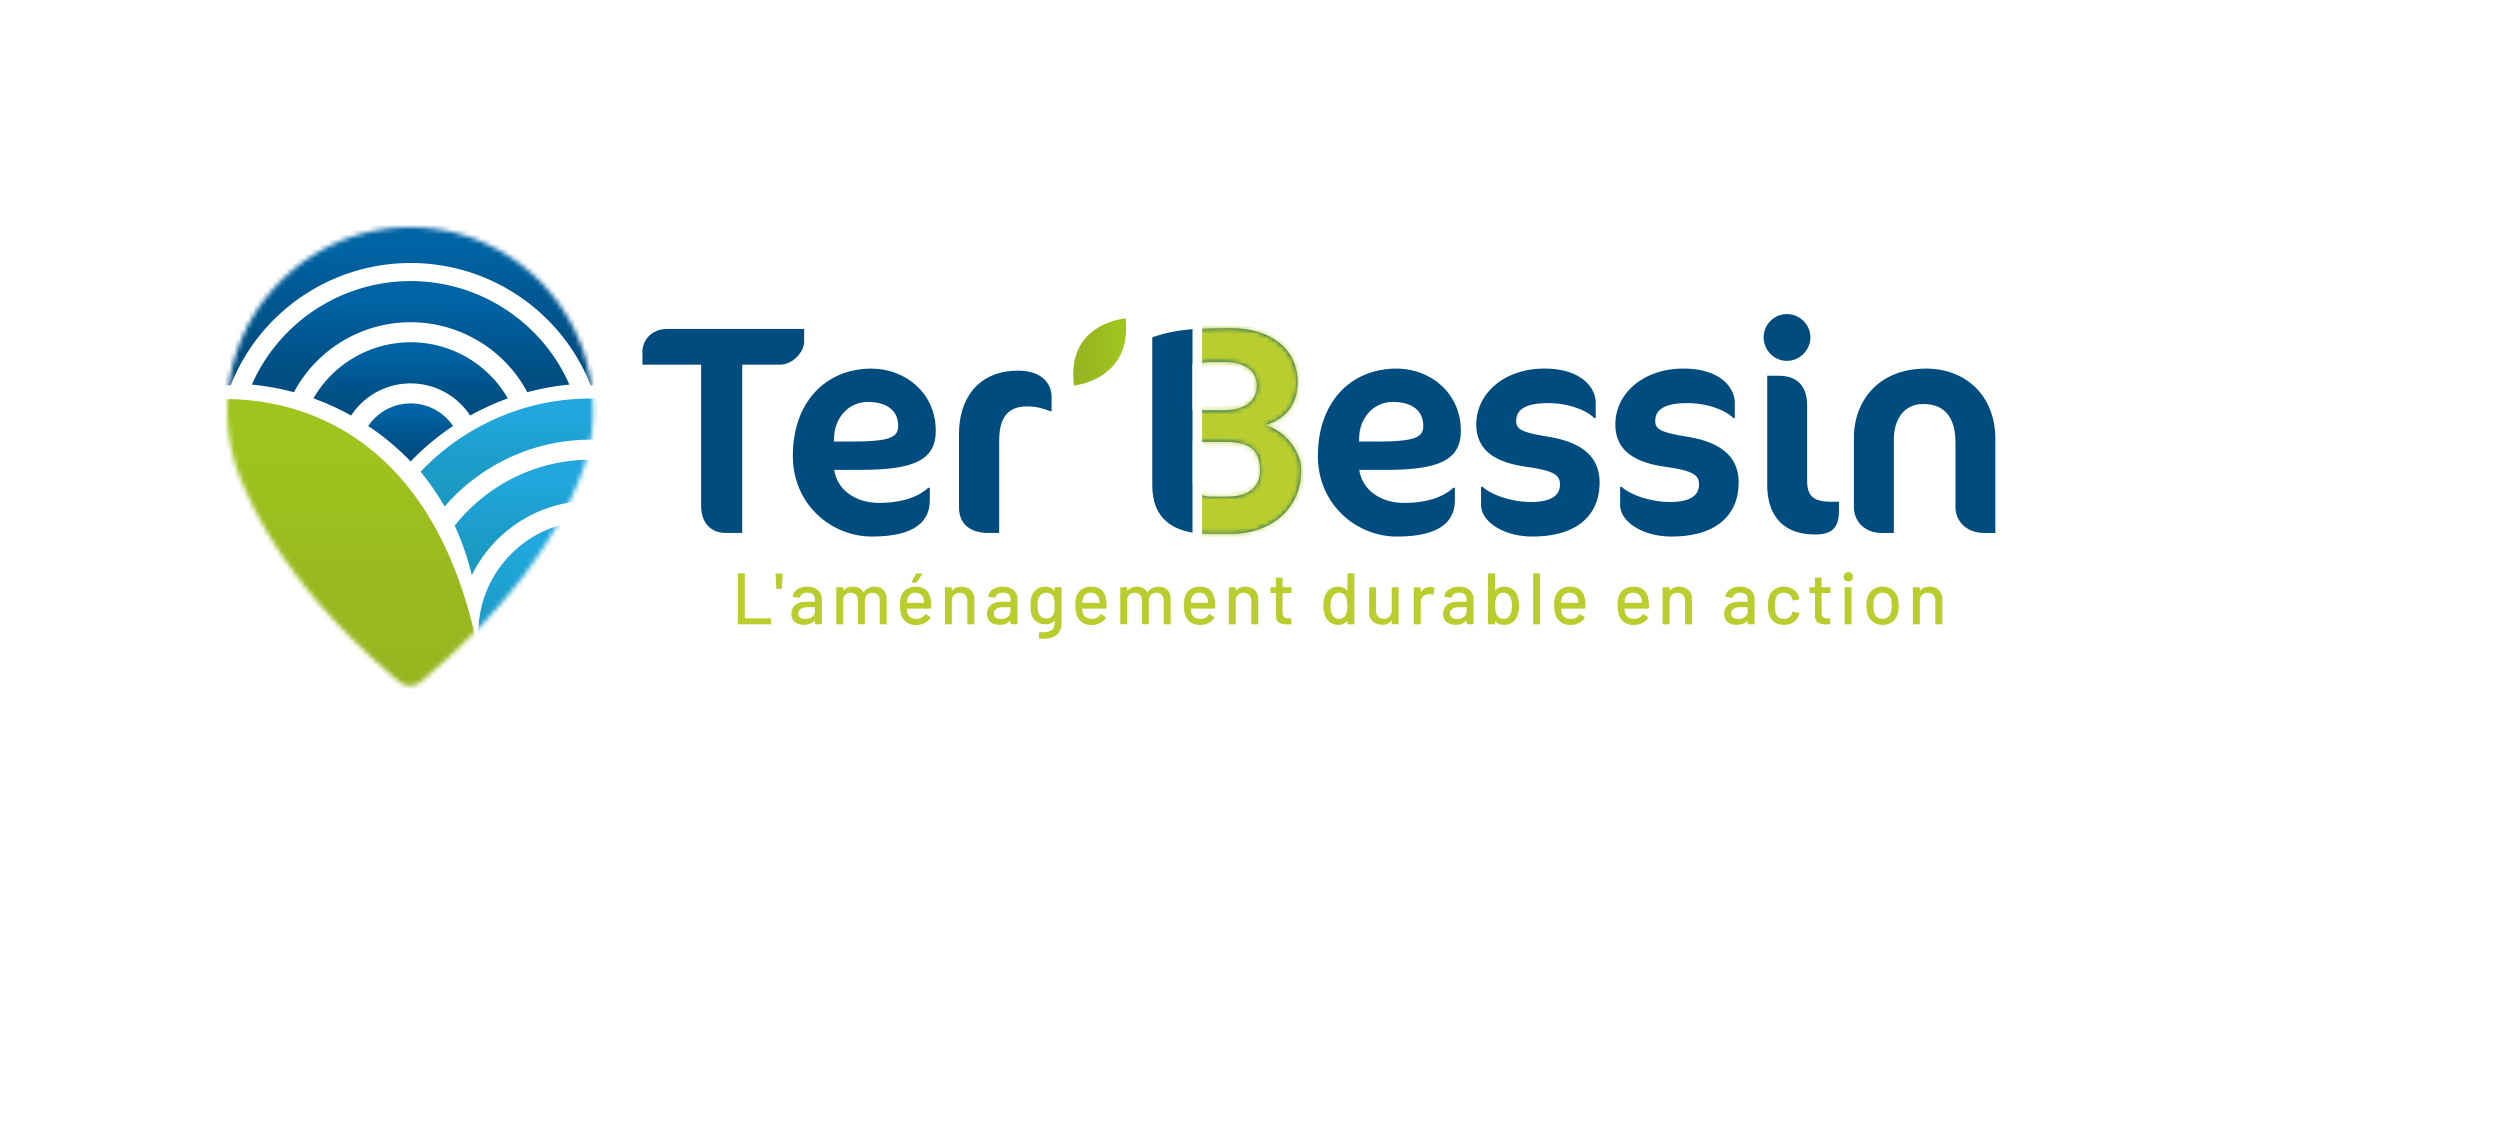
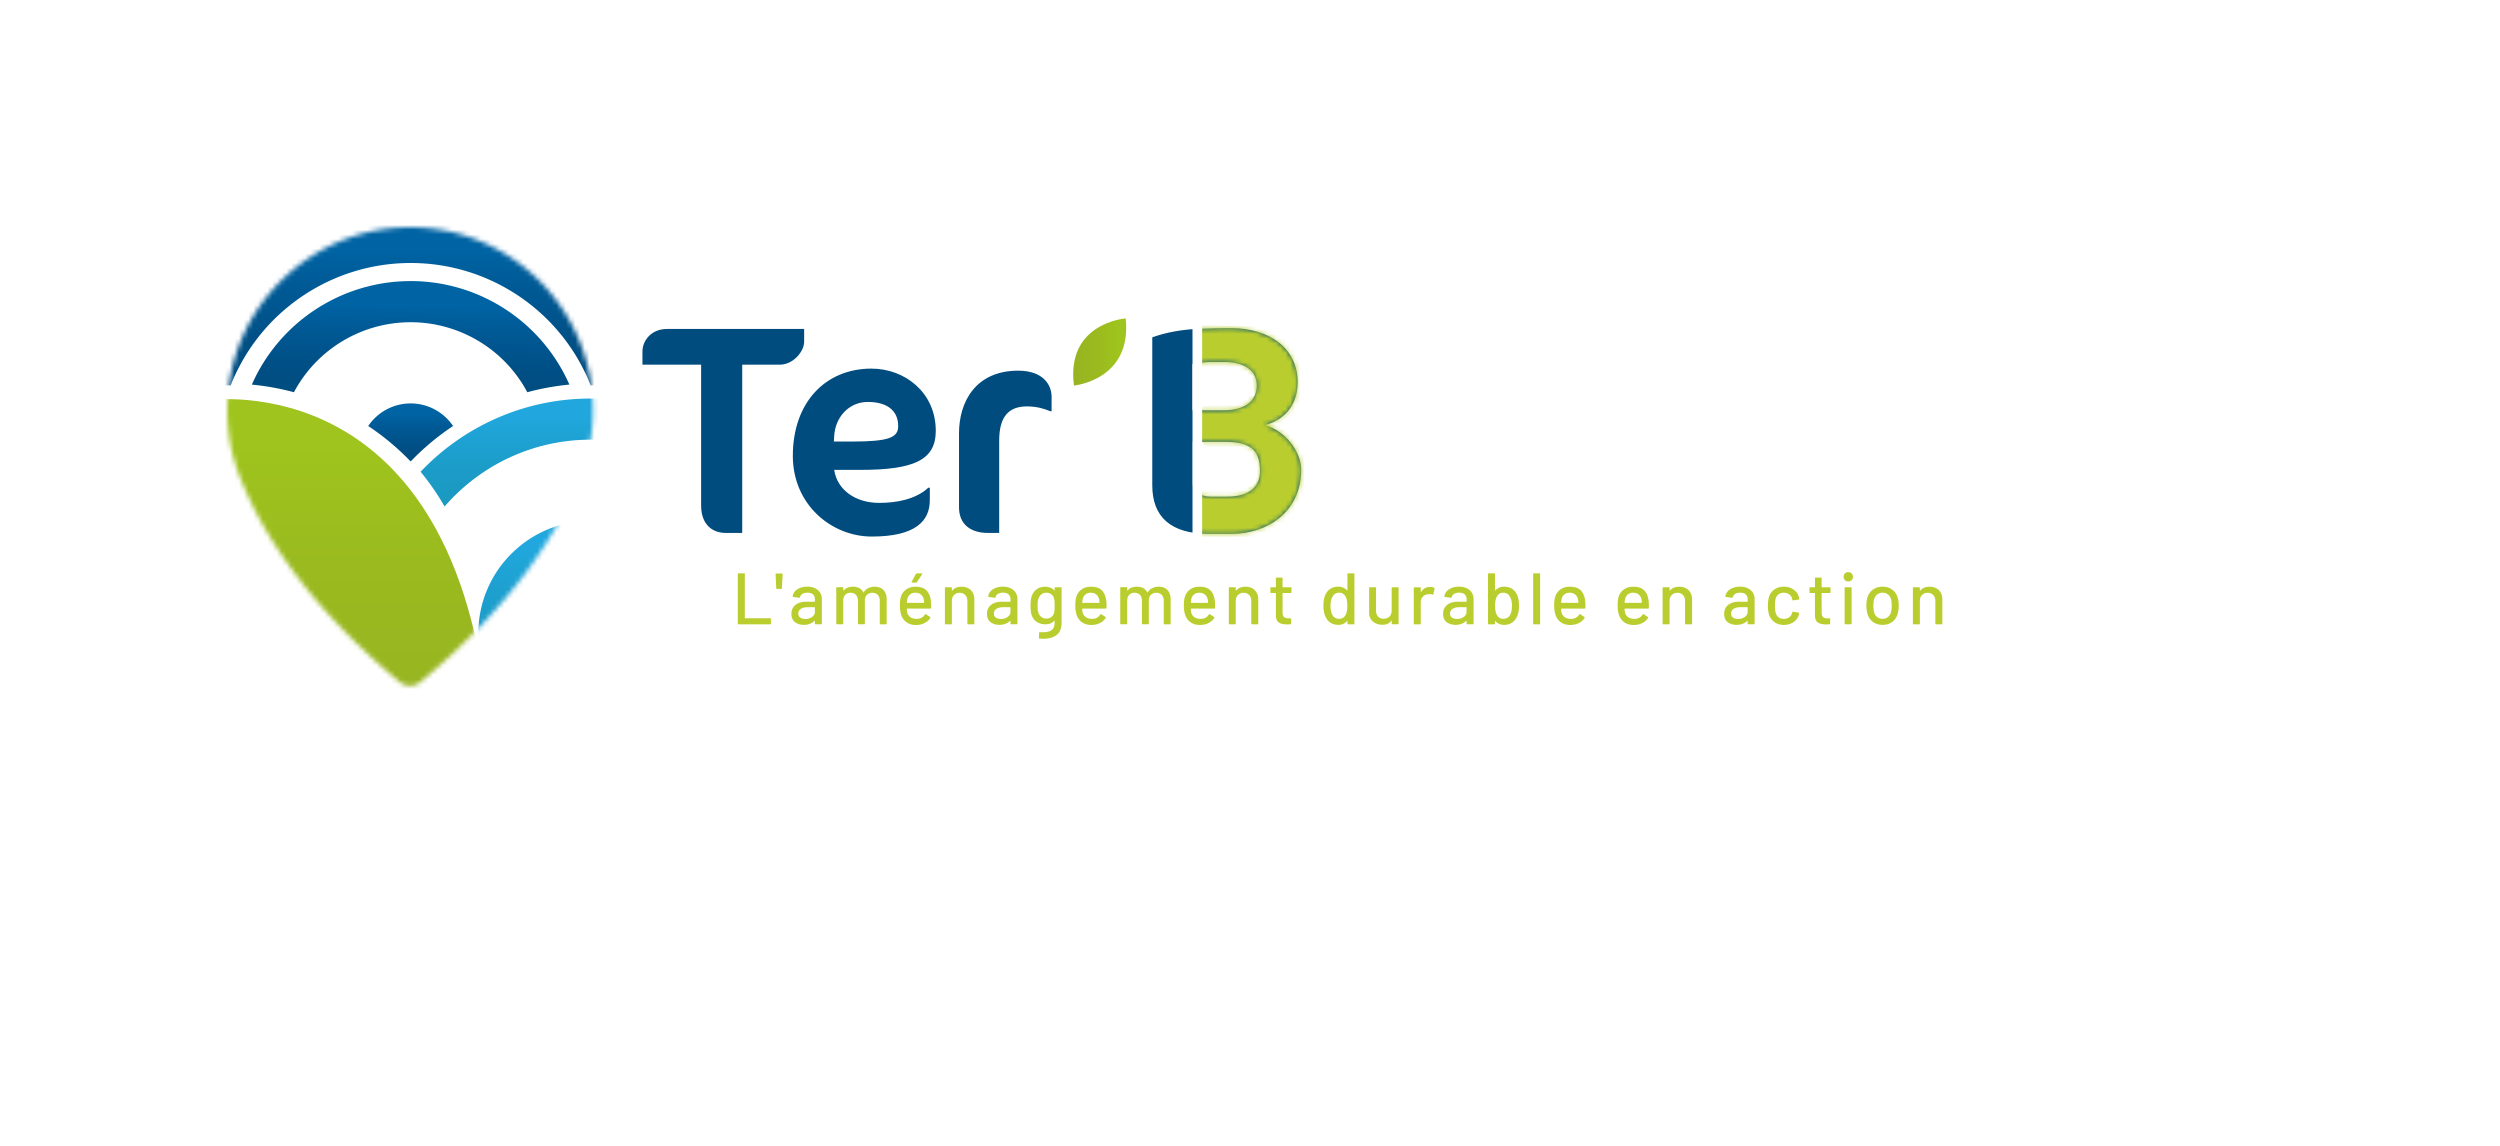
<svg xmlns="http://www.w3.org/2000/svg" width="528" height="242" fill="none">
  <g filter="url(#a)">
-     <path d="M0 0h513l-49 183L0 227V0Z" fill="#fff" />
-   </g>
+     </g>
  <path d="M155.828 131.698v-10.45c0-.103.054-.156.156-.156h1.165c.103 0 .156.053.156.156v9.266c0 .041.022.063.062.063h5.303c.103 0 .156.053.156.155v.97c0 .103-.053.156-.156.156h-6.686c-.102 0-.156-.053-.156-.156v-.004Zm8.113-7.47-.138-2.95c0-.102.044-.151.138-.151h1.216c.093 0 .138.053.138.151l-.156 2.95c0 .102-.054.156-.152.156h-.877c-.111 0-.169-.054-.169-.156Zm8.184.008a2.54 2.54 0 0 1 1.076.921c.25.396.379.841.379 1.343v5.192c0 .103-.054.156-.156.156h-1.166c-.102 0-.151-.053-.151-.156v-.551c0-.054-.027-.063-.076-.032-.267.276-.591.49-.974.637a3.587 3.587 0 0 1-1.281.222c-.757 0-1.384-.191-1.882-.574-.498-.382-.748-.965-.748-1.744 0-.778.281-1.428.837-1.882.556-.453 1.339-.685 2.344-.685h1.722c.04 0 .062-.022.062-.062v-.414c0-.449-.129-.801-.391-1.054-.263-.249-.659-.378-1.192-.378-.432 0-.783.084-1.055.253a1.042 1.042 0 0 0-.498.685c-.031.103-.093.147-.182.138l-1.246-.169c-.102-.022-.147-.062-.138-.124.08-.605.405-1.099.97-1.482.565-.382 1.268-.574 2.122-.574.623 0 1.17.112 1.637.33l-.013.004Zm-.623 6.064c.4-.285.601-.65.601-1.09v-.908c0-.04-.023-.062-.063-.062h-1.446c-.605 0-1.085.116-1.446.351-.36.236-.538.565-.538.984 0 .378.134.667.409.858.272.196.628.294 1.068.294.543 0 1.015-.142 1.415-.432v.005Zm15.089-5.681c.449.468.676 1.113.676 1.945v5.134c0 .102-.053.155-.151.155h-1.152c-.103 0-.156-.053-.156-.155v-4.827c0-.512-.142-.921-.423-1.224-.28-.302-.658-.454-1.13-.454-.471 0-.854.147-1.152.445-.298.298-.445.699-.445 1.197v4.858c0 .102-.053.156-.151.156h-1.152c-.103 0-.156-.054-.156-.156v-4.827c0-.511-.142-.921-.423-1.223-.28-.303-.658-.454-1.13-.454-.471 0-.849.147-1.13.445-.28.298-.422.698-.422 1.197v4.858c0 .102-.054.155-.152.155h-1.165c-.103 0-.156-.053-.156-.155v-7.514c0-.103.053-.152.156-.152h1.165c.103 0 .152.054.152.152v.52s.009.036.022.045c.018.008.036.004.053-.014.45-.543 1.108-.814 1.967-.814.52 0 .97.098 1.334.298.365.2.654.494.859.886.031.04.062.04.093 0 .245-.401.57-.699.975-.89a3.046 3.046 0 0 1 1.343-.294c.779 0 1.393.231 1.842.699l.009.008Zm10.052 3.761c0 .103-.053.156-.151.156h-4.902c-.041 0-.063.022-.063.062 0 .347.031.614.094.801.111.41.342.73.685.961.342.232.778.347 1.299.347.756 0 1.343-.311 1.753-.939.053-.102.115-.115.2-.044l.876.583c.072.062.089.129.045.2-.285.463-.694.823-1.224 1.09-.529.267-1.125.4-1.788.4-.747 0-1.379-.164-1.891-.493-.511-.33-.894-.792-1.152-1.397-.245-.605-.369-1.335-.369-2.198 0-.748.058-1.317.169-1.704.182-.707.551-1.264 1.108-1.677.551-.41 1.223-.614 2.015-.614 1.036 0 1.806.258 2.322.774.512.516.823 1.277.939 2.282.04.418.058.89.044 1.415l-.009-.005Zm-4.395-2.865a1.626 1.626 0 0 0-.583.886c-.071.227-.12.511-.138.858 0 .04.022.063.063.063h3.519c.04 0 .062-.023.062-.063a4.74 4.74 0 0 0-.094-.752c-.102-.4-.307-.72-.605-.96-.302-.241-.68-.361-1.13-.361-.449 0-.805.111-1.09.329h-.004Zm.285-2.522c-.027-.036-.023-.08.009-.129l.907-1.66c.031-.071.094-.106.187-.106h1.028c.062 0 .098.017.115.053.018.036.009.08-.022.129l-1.09 1.659c-.053.072-.111.107-.187.107h-.814c-.062 0-.107-.018-.129-.053h-.004Zm12.515 1.659c.494.485.738 1.143.738 1.975v5.072c0 .102-.053.156-.155.156h-1.166c-.102 0-.156-.054-.156-.156v-4.778c0-.512-.146-.925-.444-1.246-.299-.316-.69-.476-1.184-.476s-.876.16-1.183.476c-.307.316-.463.73-.463 1.228v4.796c0 .102-.053.156-.151.156h-1.166c-.102 0-.156-.054-.156-.156v-7.514c0-.102.054-.151.156-.151h1.166c.102 0 .151.053.151.151v.552s.009.035.022.044c.018.009.027.004.04-.018.441-.565 1.09-.845 1.953-.845s1.504.245 1.998.73v.004Zm8.383-.416c.468.222.823.529 1.077.921.249.396.378.841.378 1.343v5.192c0 .103-.053.156-.156.156h-1.165c-.102 0-.151-.053-.151-.156v-.551c0-.054-.027-.063-.076-.032-.267.276-.592.49-.974.637a3.589 3.589 0 0 1-1.282.222c-.756 0-1.383-.191-1.881-.574-.499-.382-.748-.965-.748-1.744 0-.778.28-1.428.837-1.882.556-.453 1.339-.685 2.344-.685h1.722c.04 0 .062-.022.062-.062v-.414c0-.449-.129-.801-.391-1.054-.263-.249-.659-.378-1.193-.378-.431 0-.783.084-1.054.253a1.042 1.042 0 0 0-.498.685c-.032.103-.094.147-.183.138l-1.245-.169c-.103-.022-.147-.062-.138-.124.08-.605.404-1.099.969-1.482.565-.382 1.268-.574 2.123-.574.622 0 1.17.112 1.637.33l-.014.004Zm-.622 6.064c.4-.285.6-.65.6-1.09v-.908c0-.04-.022-.062-.062-.062h-1.446c-.605 0-1.086.116-1.446.351-.36.236-.538.565-.538.984 0 .378.133.667.409.858.271.196.627.294 1.068.294.543 0 1.014-.142 1.415-.432v.005Zm10.082-6.271h1.17c.103 0 .151.054.151.151v7.27c0 1.241-.351 2.126-1.054 2.66-.703.534-1.642.801-2.82.801-.165 0-.419-.009-.77-.031-.102-.009-.151-.067-.151-.169l.044-1.059c0-.04.013-.076.045-.107.031-.031.071-.04.124-.031.142.009.352.013.632.013.872 0 1.499-.16 1.891-.484.391-.325.582-.868.582-1.638v-.275s-.008-.036-.022-.045c-.018-.009-.035-.004-.053.018-.432.503-1.059.752-1.891.752a3.259 3.259 0 0 1-1.806-.521c-.539-.347-.908-.858-1.112-1.535-.134-.449-.201-1.076-.201-1.873 0-.849.076-1.503.232-1.966a2.89 2.89 0 0 1 1.036-1.481c.499-.374 1.086-.561 1.762-.561.841 0 1.499.258 1.984.77.022.022.04.026.054.022.013-.005.022-.018.022-.04v-.476c0-.103.049-.151.151-.151v-.014Zm-.178 4.796c.014-.182.022-.494.022-.921 0-.427-.008-.734-.022-.916a3.805 3.805 0 0 0-.084-.516 1.623 1.623 0 0 0-.552-.93c-.289-.24-.645-.361-1.077-.361-.431 0-.787.121-1.076.361-.289.24-.494.551-.614.93-.111.307-.169.783-.169 1.428 0 .707.053 1.188.155 1.446.103.378.303.689.606.929.302.241.667.361 1.098.361.432 0 .819-.12 1.099-.361a1.66 1.66 0 0 0 .547-.929c.032-.165.054-.339.072-.521h-.005Zm10.977-.446c0 .102-.053.155-.151.155h-4.903c-.04 0-.062.023-.062.063 0 .347.031.614.094.801.111.409.342.729.685.961.342.231.778.347 1.299.347.756 0 1.343-.312 1.753-.939.053-.103.115-.116.2-.045l.876.583c.071.062.089.129.045.2-.285.463-.694.823-1.224 1.09-.529.267-1.125.401-1.788.401-.748 0-1.379-.165-1.891-.494-.512-.329-.894-.792-1.152-1.397-.245-.605-.369-1.335-.369-2.198 0-.747.057-1.317.169-1.704.182-.707.551-1.263 1.107-1.677.552-.409 1.224-.614 2.016-.614 1.036 0 1.806.258 2.322.774.512.516.823 1.277.939 2.282.04.419.058.89.044 1.415l-.009-.004Zm-4.395-2.865a1.624 1.624 0 0 0-.583.885c-.071.227-.12.512-.138.859 0 .04.022.062.062.062h3.519c.04 0 .063-.022.063-.062a4.724 4.724 0 0 0-.094-.752 1.755 1.755 0 0 0-.605-.961c-.302-.24-.68-.361-1.13-.361-.449 0-.805.112-1.09.33h-.004Zm17.273-.895c.449.468.676 1.113.676 1.945v5.134c0 .102-.054.155-.151.155h-1.153c-.102 0-.155-.053-.155-.155v-4.827c0-.512-.143-.921-.423-1.224-.28-.302-.659-.454-1.13-.454-.472 0-.854.147-1.152.445-.298.298-.445.699-.445 1.197v4.858c0 .102-.054.156-.152.156h-1.152c-.102 0-.155-.054-.155-.156v-4.827c0-.511-.143-.921-.423-1.223-.28-.303-.659-.454-1.13-.454-.472 0-.85.147-1.13.445-.28.298-.423.698-.423 1.197v4.858c0 .102-.053.155-.151.155h-1.166c-.102 0-.155-.053-.155-.155v-7.514c0-.103.053-.152.155-.152h1.166c.102 0 .151.054.151.152v.52s.009.036.022.045c.018.008.036.004.054-.014.449-.543 1.108-.814 1.966-.814.521 0 .97.098 1.335.298.365.2.654.494.859.886.031.04.062.04.093 0 .245-.401.569-.699.974-.89a3.047 3.047 0 0 1 1.344-.294c.778 0 1.392.231 1.842.699l.009.008Zm10.05 3.76c0 .102-.053.155-.151.155h-4.903c-.04 0-.062.023-.062.063 0 .347.031.614.093.801.112.409.343.729.685.961.343.231.779.347 1.299.347.757 0 1.344-.312 1.753-.939.054-.103.116-.116.201-.045l.876.583c.071.062.089.129.044.2-.284.463-.694.823-1.223 1.09-.529.267-1.126.401-1.788.401-.748 0-1.38-.165-1.891-.494-.512-.329-.894-.792-1.152-1.397-.245-.605-.37-1.335-.37-2.198 0-.747.058-1.317.169-1.704.183-.707.552-1.263 1.108-1.677.552-.409 1.224-.614 2.015-.614 1.037 0 1.807.258 2.323.774.511.516.823 1.277.938 2.282.041.419.058.89.045 1.415l-.009-.004Zm-4.395-2.865c-.29.222-.481.516-.583.885-.071.227-.12.512-.138.859 0 .04.022.062.062.062h3.519c.04 0 .062-.022.062-.062a4.749 4.749 0 0 0-.093-.752 1.755 1.755 0 0 0-.605-.961c-.303-.24-.681-.361-1.13-.361-.449 0-.805.112-1.09.33h-.004Zm12.786-.862c.494.485.738 1.143.738 1.975v5.072c0 .102-.053.156-.155.156h-1.166c-.102 0-.156-.054-.156-.156v-4.778c0-.512-.146-.925-.445-1.246-.298-.316-.689-.476-1.183-.476-.494 0-.876.16-1.183.476-.307.316-.463.73-.463 1.228v4.796c0 .102-.053.156-.151.156h-1.166c-.102 0-.156-.054-.156-.156v-7.514c0-.102.054-.151.156-.151h1.166c.102 0 .151.053.151.151v.552s.009.035.022.044c.018.009.027.004.04-.018.441-.565 1.09-.845 1.953-.845s1.504.245 1.998.73v.004Zm7.593.59h-1.66c-.04 0-.062.023-.062.063v4.07c0 .432.098.739.294.93.195.191.498.285.907.285h.445c.102 0 .156.053.156.151v.952c0 .103-.054.156-.156.156-.329.022-.565.031-.707.031-.779 0-1.366-.142-1.762-.423-.396-.28-.592-.8-.592-1.561V125.3c0-.04-.022-.062-.062-.062h-.939c-.102 0-.155-.053-.155-.156v-.907c0-.103.053-.152.155-.152h.939c.04 0 .062-.022.062-.062v-1.815c0-.102.049-.156.152-.156h1.107c.103 0 .156.054.156.156v1.815c0 .04.022.062.062.062h1.66c.102 0 .155.054.155.152v.907c0 .103-.053.156-.155.156v.004Zm12.136-4.15h1.165c.103 0 .152.053.152.156v10.45c0 .102-.054.156-.152.156h-1.165c-.103 0-.156-.054-.156-.156v-.507s-.009-.036-.022-.045c-.018-.009-.036-.004-.054.014a2.394 2.394 0 0 1-.8.6 2.342 2.342 0 0 1-1.001.214c-.739 0-1.348-.183-1.838-.548-.485-.364-.841-.876-1.068-1.543-.195-.543-.293-1.197-.293-1.967 0-.716.08-1.334.245-1.859.213-.677.569-1.206 1.058-1.584.494-.378 1.121-.57 1.891-.57.347 0 .676.072.992.21.312.137.583.333.805.591.023.023.041.027.054.014a.056.056 0 0 0 .022-.045v-3.425c0-.103.053-.156.156-.156h.009Zm-.187 6.838c0-.859-.129-1.517-.383-1.967-.298-.52-.734-.783-1.308-.783-.614 0-1.072.245-1.365.739-.33.511-.49 1.188-.49 2.028 0 .788.129 1.424.383 1.905.298.565.783.845 1.459.845.592 0 1.045-.276 1.352-.832.236-.432.352-1.077.352-1.935Zm9.53-3.9h1.152c.102 0 .156.053.156.151v7.514c0 .103-.054.156-.156.156h-1.152c-.103 0-.156-.053-.156-.156v-.569s-.009-.036-.022-.04c-.014-.005-.036 0-.054.022-.409.565-1.041.845-1.891.845-.502 0-.965-.098-1.392-.293a2.444 2.444 0 0 1-1.023-.859c-.258-.378-.383-.841-.383-1.384v-5.24c0-.103.054-.152.156-.152h1.152c.102 0 .151.054.151.152v4.778c0 .534.143.952.423 1.259.28.307.681.462 1.192.462.512 0 .921-.155 1.228-.467.307-.311.463-.729.463-1.254v-4.778c0-.103.053-.152.156-.152v.005Zm8.822.123c.071.031.098.093.076.182l-.245 1.152c-.009.094-.071.125-.187.094a1.613 1.613 0 0 0-.614-.107l-.213.018c-.481.022-.877.187-1.192.498-.312.312-.468.721-.468 1.224v4.488c0 .103-.053.156-.151.156h-1.165c-.103 0-.156-.053-.156-.156v-7.514c0-.102.053-.151.156-.151h1.165c.103 0 .151.053.151.151v.815c0 .031.009.048.023.053.017.004.026 0 .04-.022.462-.717 1.09-1.077 1.891-1.077.329 0 .622.067.889.2v-.004Zm6.858.083c.468.222.824.529 1.077.921.249.396.378.841.378 1.343v5.192c0 .103-.053.156-.155.156h-1.166c-.102 0-.151-.053-.151-.156v-.551c0-.054-.027-.063-.076-.032-.267.276-.592.49-.974.637a3.589 3.589 0 0 1-1.282.222c-.756 0-1.383-.191-1.881-.574-.499-.382-.748-.965-.748-1.744 0-.778.28-1.428.837-1.882.556-.453 1.339-.685 2.344-.685h1.722c.04 0 .062-.022.062-.062v-.414c0-.449-.129-.801-.391-1.054-.263-.249-.659-.378-1.193-.378-.431 0-.783.084-1.054.253a1.042 1.042 0 0 0-.498.685c-.031.103-.094.147-.183.138l-1.245-.169c-.103-.022-.147-.062-.138-.124.08-.605.405-1.099.97-1.482.565-.382 1.267-.574 2.122-.574.622 0 1.17.112 1.637.33l-.014.004Zm-.622 6.064c.4-.285.6-.65.6-1.09v-.908c0-.04-.022-.062-.062-.062h-1.446c-.605 0-1.085.116-1.446.351-.36.236-.538.565-.538.984 0 .378.133.667.409.858.272.196.627.294 1.068.294.543 0 1.014-.142 1.415-.432v.005Zm11.68-2.384c0 .77-.098 1.424-.294 1.967-.227.667-.583 1.179-1.068 1.543-.484.365-1.098.548-1.837.548a2.358 2.358 0 0 1-1.802-.814c-.022-.023-.04-.027-.053-.014-.018.009-.022.027-.022.045v.507c0 .102-.054.156-.156.156h-1.166c-.102 0-.155-.054-.155-.156v-10.45c0-.103.053-.156.155-.156h1.166c.102 0 .156.053.156.156v3.425s.009.036.022.045c.013.009.031.004.053-.014a2.28 2.28 0 0 1 .806-.591c.311-.138.64-.21.992-.21.769 0 1.397.192 1.89.57.494.378.846.907 1.059 1.584.165.52.245 1.143.245 1.859h.009Zm-1.491.031c0-.84-.164-1.517-.493-2.028-.298-.494-.752-.739-1.366-.739-.574 0-1.01.263-1.308.783-.267.472-.401 1.126-.401 1.967 0 .841.125 1.486.37 1.935.307.552.756.832 1.352.832.676 0 1.161-.28 1.459-.845.258-.481.383-1.117.383-1.905h.004Zm4.471 3.751v-10.45c0-.103.053-.156.156-.156h1.167c.102 0 .151.053.151.156v10.45c0 .102-.053.156-.151.156h-1.167c-.103 0-.156-.054-.156-.156Zm11.032-3.319c0 .102-.053.155-.151.155h-4.903c-.04 0-.062.023-.062.063 0 .347.031.614.093.801.111.409.343.729.685.961.343.231.779.347 1.299.347.757 0 1.344-.312 1.753-.939.054-.103.116-.116.2-.045l.877.583c.071.062.089.129.044.2-.284.463-.694.823-1.223 1.09-.53.267-1.126.401-1.789.401-.747 0-1.379-.165-1.89-.494-.512-.329-.895-.792-1.153-1.397-.244-.605-.369-1.335-.369-2.198 0-.747.058-1.317.169-1.704.183-.707.552-1.263 1.108-1.677.552-.409 1.223-.614 2.015-.614 1.037 0 1.807.258 2.323.774.511.516.823 1.277.938 2.282.04.419.058.89.045 1.415l-.009-.004Zm-4.396-2.865c-.289.222-.48.516-.582.885-.071.227-.12.512-.138.859 0 .04.022.062.062.062h3.519c.04 0 .062-.022.062-.062a4.749 4.749 0 0 0-.093-.752 1.755 1.755 0 0 0-.605-.961c-.303-.24-.681-.361-1.13-.361-.449 0-.805.112-1.09.33h-.005Zm17.796 2.865c0 .102-.053.155-.151.155h-4.903c-.04 0-.062.023-.062.063 0 .347.031.614.094.801.111.409.342.729.685.961.342.231.778.347 1.299.347.756 0 1.343-.312 1.753-.939.053-.103.115-.116.2-.045l.876.583c.071.062.089.129.045.2-.285.463-.694.823-1.224 1.09-.529.267-1.125.401-1.788.401-.748 0-1.379-.165-1.891-.494-.512-.329-.894-.792-1.152-1.397-.245-.605-.369-1.335-.369-2.198 0-.747.057-1.317.169-1.704.182-.707.551-1.263 1.107-1.677.552-.409 1.224-.614 2.016-.614 1.036 0 1.806.258 2.322.774.512.516.823 1.277.939 2.282.04.419.058.89.044 1.415l-.009-.004Zm-4.395-2.865a1.624 1.624 0 0 0-.583.885c-.071.227-.12.512-.138.859 0 .04.022.062.062.062h3.519c.041 0 .063-.022.063-.062a4.724 4.724 0 0 0-.094-.752 1.755 1.755 0 0 0-.605-.961c-.302-.24-.68-.361-1.13-.361-.449 0-.805.112-1.09.33h-.004Zm12.788-.862c.494.485.739 1.143.739 1.975v5.072c0 .102-.054.156-.156.156h-1.166c-.102 0-.155-.054-.155-.156v-4.778c0-.512-.147-.925-.445-1.246-.298-.316-.69-.476-1.184-.476-.493 0-.876.16-1.183.476-.307.316-.463.73-.463 1.228v4.796c0 .102-.053.156-.151.156h-1.166c-.102 0-.155-.054-.155-.156v-7.514c0-.102.053-.151.155-.151h1.166c.102 0 .151.053.151.151v.552s.009.035.022.044c.018.009.027.004.041-.018.44-.565 1.09-.845 1.953-.845s1.503.245 1.997.73v.004Zm12.497-.416a2.54 2.54 0 0 1 1.076.921c.25.396.379.841.379 1.343v5.192c0 .103-.054.156-.156.156h-1.166c-.102 0-.151-.053-.151-.156v-.551c0-.054-.027-.063-.076-.032-.266.276-.591.49-.974.637a3.583 3.583 0 0 1-1.281.222c-.756 0-1.384-.191-1.882-.574-.498-.382-.747-.965-.747-1.744 0-.778.28-1.428.836-1.882.556-.453 1.339-.685 2.345-.685h1.721c.04 0 .063-.022.063-.062v-.414c0-.449-.13-.801-.392-1.054-.262-.249-.658-.378-1.192-.378-.432 0-.783.084-1.055.253a1.042 1.042 0 0 0-.498.685c-.031.103-.093.147-.182.138l-1.246-.169c-.102-.022-.147-.062-.138-.124.08-.605.405-1.099.97-1.482.565-.382 1.268-.574 2.122-.574.623 0 1.17.112 1.637.33l-.013.004Zm-.623 6.064c.4-.285.601-.65.601-1.09v-.908c0-.04-.023-.062-.063-.062h-1.446c-.605 0-1.085.116-1.445.351-.361.236-.539.565-.539.984 0 .378.134.667.41.858.271.196.627.294 1.067.294.543 0 1.015-.142 1.415-.432v.005Zm6.257 1.082a2.987 2.987 0 0 1-1.139-1.606c-.156-.471-.231-1.09-.231-1.859 0-.708.075-1.326.231-1.86a2.924 2.924 0 0 1 1.143-1.566c.557-.391 1.224-.583 1.989-.583.765 0 1.442.196 2.015.583.574.392.948.881 1.122 1.477.062.165.102.334.124.507 0 .08-.044.134-.138.156l-1.152.169h-.031c-.071 0-.125-.045-.156-.138l-.044-.245c-.08-.347-.281-.64-.601-.876-.316-.236-.703-.352-1.152-.352-.45 0-.814.121-1.121.352a1.617 1.617 0 0 0-.601.939c-.093.369-.138.854-.138 1.459 0 .605.045 1.076.138 1.446.102.409.303.734.605.97.303.235.672.351 1.112.351.441 0 .837-.116 1.161-.351.325-.236.525-.543.61-.921.009-.009.013-.023.009-.04-.005-.018 0-.027.009-.04v-.063c.031-.08.089-.111.169-.093l1.152.182c.08.023.125.063.125.125v.062c0 .094-.027.205-.076.338-.174.628-.547 1.126-1.121 1.504-.574.378-1.246.569-2.015.569-.77 0-1.446-.195-1.998-.591v-.005Zm11.696-6.14h-1.659c-.04 0-.062.023-.062.063v4.07c0 .432.098.739.293.93.196.191.499.285.908.285h.445c.102 0 .155.053.155.151v.952c0 .103-.053.156-.155.156-.329.022-.565.031-.708.031-.778 0-1.365-.142-1.761-.423-.396-.28-.592-.8-.592-1.561V125.3c0-.04-.022-.062-.062-.062h-.939c-.102 0-.156-.053-.156-.156v-.907c0-.103.054-.152.156-.152h.939c.04 0 .062-.022.062-.062v-1.815c0-.102.049-.156.151-.156h1.108c.102 0 .156.054.156.156v1.815c0 .04.022.062.062.062h1.659c.103 0 .156.054.156.152v.907c0 .103-.053.156-.156.156v.004Zm3.196-2.717a.963.963 0 0 1-.276-.708c0-.289.094-.52.276-.707a.963.963 0 0 1 .707-.276c.289 0 .521.093.708.276.187.182.275.418.275.707a.969.969 0 0 1-.275.708c-.183.186-.419.275-.708.275a.967.967 0 0 1-.707-.275Zm-.062 9.16v-7.501c0-.102.053-.151.155-.151h1.166c.102 0 .151.053.151.151v7.501c0 .102-.053.155-.151.155h-1.166c-.102 0-.155-.053-.155-.155Zm6.052-.289c-.565-.383-.957-.921-1.183-1.606-.187-.552-.276-1.179-.276-1.873s.089-1.344.262-1.842c.227-.676.619-1.206 1.184-1.593.565-.382 1.232-.574 2.011-.574.738 0 1.379.192 1.926.574.547.383.939.908 1.174 1.575.183.521.276 1.139.276 1.846 0 .708-.093 1.348-.276 1.891-.227.685-.614 1.223-1.165 1.606-.552.383-1.206.574-1.953.574-.748 0-1.419-.191-1.984-.574l.004-.004Zm3.056-1.046c.307-.231.53-.556.663-.974.111-.387.169-.872.169-1.446s-.053-1.05-.155-1.428c-.134-.418-.352-.743-.663-.974-.307-.232-.681-.347-1.121-.347-.441 0-.783.115-1.09.347-.307.231-.53.556-.663.974-.111.36-.169.836-.169 1.428s.058 1.077.169 1.446c.124.422.342.747.654.974.311.231.689.347 1.13.347.409 0 .769-.116 1.076-.347Zm10.791-5.698c.494.485.738 1.143.738 1.975v5.072c0 .102-.053.156-.155.156h-1.166c-.102 0-.156-.054-.156-.156v-4.778c0-.512-.147-.925-.445-1.246-.298-.316-.689-.476-1.183-.476-.494 0-.876.16-1.183.476-.307.316-.463.73-.463 1.228v4.796c0 .102-.054.156-.151.156h-1.166c-.102 0-.156-.054-.156-.156v-7.514c0-.102.054-.151.156-.151h1.166c.102 0 .151.053.151.151v.552s.009.035.022.044c.018.009.027.004.04-.018.441-.565 1.09-.845 1.953-.845s1.504.245 1.998.73v.004Z" fill="#B9CE2E" />
  <path d="M237.746 67.246s-12.639.912-10.931 14.183c0 0 12.319-1.139 10.931-14.183Z" fill="url(#b)" />
  <path d="M164.679 77.024h-7.924v35.533h-3.461c-3.016 0-5.218-1.948-5.218-5.788v-29.75h-12.39V74.19c0-2.077 1.699-4.715 5.218-4.715h28.931v2.705c0 2.073-2.327 4.844-5.156 4.844Zm17.038 22.206h-5.534c.627 4.276 4.529 6.981 9.498 6.981 3.524 0 7.674-.694 10.379-3.208h.316v2.643c0 4.342-2.954 7.674-12.265 7.674-8.426 0-16.666-6.669-16.666-17.043 0-11.323 6.918-18.427 16.603-18.427 7.043 0 13.587 5.031 13.587 13.146 0 6.228-4.716 8.24-15.913 8.24l-.005-.005Zm1.571-14.338c-4.089 0-6.918 3.332-7.11 7.234l-.062 1.13h3.773c7.985 0 9.809-.88 9.809-3.27 0-3.394-2.513-5.094-6.415-5.094h.005Zm38.499 1.946c-1.259-.502-2.705-1.005-4.907-1.005-3.773 0-5.851 2.078-5.851 7.234v19.495h-2.326c-3.773 0-6.162-1.887-6.162-5.41V91.554c0-6.793 3.586-13.27 12.515-13.27 5.218 0 7.042 2.958 7.042 5.534v3.02h-.316.005Zm38.24 25.915h-4.654c-8.052 0-12.012-3.523-12.012-10.25V71.246c3.061-1.113 6.522-1.669 9.766-1.798 2.273-.093 4.564-.151 6.837-.151 8.24 0 14.09 4.338 14.09 11.385 0 4.778-2.58 7.86-6.856 9.12 4.338 1.196 7.612 5.659 7.612 9.436 0 8.679-6.918 13.52-14.779 13.52l-.004-.005Zm-1.259-36.289h-3.208c-1.068 0-2.514.254-3.71.44v9.748h6.602c3.835 0 6.98-1.508 6.98-5.219 0-3.71-3.457-4.969-6.669-4.969h.005Zm0 16.857h-6.856v8.866c0 1.508 1.633 2.705 3.773 2.705h3.523c4.654 0 6.918-2.14 6.918-5.41 0-4.653-2.327-6.161-7.358-6.161Z" fill="#004C7F" />
  <mask id="c" style="mask-type:luminance" maskUnits="userSpaceOnUse" x="243" y="69" width="32" height="44">
    <path d="M260.027 112.751h-4.654c-8.052 0-12.012-3.523-12.012-10.25V71.243c3.061-1.112 6.522-1.668 9.766-1.797 2.273-.093 4.564-.151 6.837-.151 8.24 0 14.09 4.338 14.09 11.385 0 4.778-2.58 7.86-6.856 9.12 4.338 1.196 7.612 5.659 7.612 9.436 0 8.679-6.918 13.52-14.779 13.52l-.004-.005Zm-1.259-36.289h-3.208c-1.068 0-2.514.254-3.71.44v9.748h6.602c3.835 0 6.98-1.508 6.98-5.219 0-3.71-3.457-4.969-6.669-4.969h.005Zm0 16.857h-6.856v8.866c0 1.508 1.633 2.705 3.773 2.705h3.523c4.654 0 6.918-2.14 6.918-5.41 0-4.653-2.327-6.161-7.358-6.161Z" fill="#fff" />
  </mask>
  <g mask="url(#c)">
    <path d="m253.605 68.678.066 9.823 10.589.627.769 4.431-5.921 1.157-5.437 1.206v7.398l4.231 3.439 4.142 1.828 3.421 1.544-.24 1.975-2.651.961-4.191.339-4.712-1.219-.364 11.985 19.285-.12 5.735-12.524V87.51l-.196-15.126-2.745-3.092-21.781-.614Z" fill="#B9CE2E" />
  </g>
-   <path d="M292.61 99.23h-5.535c.628 4.276 4.529 6.981 9.499 6.981 3.523 0 7.674-.694 10.379-3.208h.316v2.643c0 4.342-2.959 7.674-12.266 7.674-8.426 0-16.665-6.669-16.665-17.043 0-11.323 6.918-18.427 16.603-18.427 7.043 0 13.587 5.031 13.587 13.146 0 6.228-4.716 8.24-15.914 8.24l-.004-.005Zm1.57-14.338c-4.088 0-6.918 3.332-7.109 7.234l-.062 1.13h3.772c7.986 0 9.81-.88 9.81-3.27 0-3.394-2.518-5.094-6.415-5.094h.004Zm29.5 28.425c-6.228 0-10.882-3.208-10.882-6.669v-3.835h.316c1.824 1.7 6.162 3.208 10.188 3.208 4.026 0 6.162-1.197 6.162-3.71 0-1.949-1.197-2.892-7.043-3.71-7.171-1.006-10.628-3.836-10.628-8.996 0-6.353 5.721-11.763 14.401-11.763 7.674 0 10.82 3.964 10.82 7.234v3.207h-.316c-1.762-1.761-5.659-3.145-9.685-3.145-5.157 0-6.794 1.57-6.794 3.773 0 1.699 1.006 2.389 6.794 3.332 7.042 1.13 10.819 4.213 10.819 9.623 0 7.171-5.032 11.447-14.152 11.447v.004Zm29.369 0c-6.228 0-10.881-3.208-10.881-6.669v-3.835h.315c1.824 1.7 6.162 3.208 10.188 3.208 4.027 0 6.162-1.197 6.162-3.71 0-1.949-1.197-2.892-7.043-3.71-7.171-1.006-10.628-3.836-10.628-8.996 0-6.353 5.721-11.763 14.401-11.763 7.674 0 10.82 3.964 10.82 7.234v3.207h-.316c-1.762-1.761-5.659-3.145-9.685-3.145-5.157 0-6.794 1.57-6.794 3.773 0 1.699 1.006 2.389 6.794 3.332 7.042 1.13 10.819 4.213 10.819 9.623 0 7.171-5.031 11.447-14.152 11.447v.004Zm24.341-37.105c-2.705 0-4.908-2.264-4.908-4.969a4.914 4.914 0 0 1 4.908-4.907c2.704 0 4.969 2.202 4.969 4.907s-2.265 4.97-4.969 4.97Zm5.974 36.668c-6.539 0-10.125-3.71-10.125-10.566V79.358h2.389c3.772 0 6.037 2.01 6.037 6.29V101.5c0 3.394 1.446 4.466 5.156 4.466h1.571v1.824c0 3.648-1.446 5.094-5.032 5.094l.004-.004Zm35.792-.316c-3.772 0-6.161-2.389-6.161-5.534V93.572c0-5.721-2.514-8.24-6.856-8.24-3.648 0-6.162 2.768-6.162 7.613v19.623h-2.518c-3.585 0-5.912-2.389-5.912-5.534V92.38c0-7.172 4.716-14.53 15.282-14.53 7.985 0 14.592 5.347 14.592 14.97v19.748h-2.265v-.004Z" fill="#004C7F" />
  <mask id="d" style="mask-type:luminance" maskUnits="userSpaceOnUse" x="48" y="48" width="78" height="97">
    <path d="M125.243 86.627c0-21.808-18.053-39.372-40.008-38.603-19.237.668-35.235 15.691-37.06 34.853-.36 3.826-.155 7.55.517 11.095 0 0 .075.414.258 1.206.591 2.67 1.49 5.241 2.593 7.652 3.88 9.196 12.84 24.553 32.922 41.245a3.367 3.367 0 0 0 4.289 0c20.082-16.692 29.046-32.027 32.921-41.245a37.489 37.489 0 0 0 2.594-7.652c.182-.797.258-1.206.258-1.206a36.65 36.65 0 0 0 .721-7.345h-.005Z" fill="#fff" />
  </mask>
  <g mask="url(#d)">
-     <path d="M86.726 72.285c-8.528 0-16.35 4.583-20.527 11.852a52.97 52.97 0 0 1 7.955 3.63 15.047 15.047 0 0 1 12.572-6.793 15.05 15.05 0 0 1 12.573 6.793 52.745 52.745 0 0 1 7.954-3.63c-4.177-7.27-11.998-11.852-20.527-11.852Z" fill="url(#e)" />
    <path d="M86.728 85.203c-3.63 0-6.98 1.829-8.96 4.77a52.889 52.889 0 0 1 8.96 7.491 52.919 52.919 0 0 1 8.96-7.492 10.818 10.818 0 0 0-8.96-4.769Z" fill="url(#f)" />
    <path d="M86.727 59.366c-14.606 0-27.743 8.68-33.536 21.862a54.47 54.47 0 0 1 8.89 1.61c4.8-9.04 14.28-14.783 24.641-14.783 10.362 0 19.842 5.748 24.643 14.783a54.306 54.306 0 0 1 8.888-1.615c-5.788-13.186-18.929-21.861-33.535-21.861l.009.004Z" fill="url(#g)" />
    <path d="M122.207 61.81c-.28-.286-.565-.566-.85-.846-.186-.182-.369-.365-.556-.543-.32-.302-.645-.6-.974-.894-.165-.147-.32-.294-.485-.44a51.826 51.826 0 0 0-1.513-1.277c-8.759-7.07-19.806-10.962-31.101-10.962-11.296 0-22.343 3.892-31.102 10.962-.517.413-1.02.84-1.513 1.276-.165.143-.325.294-.485.44-.33.294-.654.593-.974.895-.187.178-.37.36-.556.543-.285.28-.57.56-.85.845-.191.196-.378.396-.565.596-.263.28-.525.56-.783.85l-.556.627c-.25.29-.494.579-.739.872a45.025 45.025 0 0 0-1.237 1.557c-.164.218-.333.432-.493.654-.236.32-.467.645-.694.975-.147.209-.298.418-.44.631-.245.365-.486.734-.721 1.104-.116.182-.236.36-.352.543a54.41 54.41 0 0 0-1.005 1.681c-.014.022-.027.05-.04.071-.307.543-.61 1.095-.895 1.65-.102.197-.195.392-.293.588-.196.392-.392.779-.574 1.175-.107.231-.214.467-.316.703-.165.364-.325.73-.48 1.094-.107.25-.205.503-.307.752-.143.356-.285.716-.419 1.076-.098.258-.191.52-.284.779a44.467 44.467 0 0 0-.628 1.877c-.044.138-.084.28-.124.423a53.46 53.46 0 0 1 8.675-.703c.254 0 .498.005.747.009 6.109-15.522 21.19-25.848 38.011-25.848 16.822 0 31.903 10.326 38.011 25.848.25 0 .494-.009.748-.009 2.927 0 5.832.236 8.675.703-.044-.142-.084-.285-.124-.427-.081-.263-.165-.52-.254-.783-.12-.365-.245-.73-.374-1.094l-.28-.775c-.138-.364-.28-.725-.423-1.08-.102-.25-.2-.503-.307-.748-.155-.37-.32-.734-.485-1.099-.106-.231-.209-.467-.315-.698a58.516 58.516 0 0 0-.579-1.18c-.098-.195-.191-.39-.289-.582a50.871 50.871 0 0 0-.934-1.722 44.68 44.68 0 0 0-1.006-1.681c-.111-.183-.231-.36-.347-.539-.235-.37-.476-.738-.72-1.103-.143-.214-.294-.423-.441-.632-.227-.325-.458-.65-.694-.97-.16-.218-.329-.436-.494-.654-.231-.307-.467-.61-.707-.907-.174-.218-.351-.432-.529-.65a77.25 77.25 0 0 0-.739-.872 36.607 36.607 0 0 0-.556-.627c-.258-.285-.521-.57-.783-.85-.187-.2-.374-.4-.565-.596l-.018-.009Z" fill="url(#h)" />
-     <path d="M135.439 98.672c-.036.49-.08.983-.129 1.477-.018.155-.04.316-.054.476-.04.333-.08.667-.124 1.001-.022.191-.053.378-.085.569-.044.307-.089.614-.142.917-.031.195-.067.4-.102.596-.054.298-.107.596-.165.894l-.12.596c-.062.303-.129.605-.2.903-.045.192-.089.378-.129.57-.054.231-.12.462-.174.689a27.49 27.49 0 0 0-9.244-1.583c-11.029 0-20.581 6.415-25.132 15.713a53.213 53.213 0 0 0-3.621-10.455c6.717-8.493 17.105-13.947 28.748-13.947 3.675 0 7.256.534 10.673 1.584Z" fill="url(#i)" />
    <path d="M135.563 94.313a40.518 40.518 0 0 0-10.797-1.454c-12.314 0-23.37 5.472-30.866 14.111a54.332 54.332 0 0 0-5.072-7.336c9.04-9.525 21.808-15.464 35.938-15.464 3.332 0 6.629.33 9.819.983.614 2.976.934 6.05.978 9.16Z" fill="url(#j)" />
    <path d="M114.68 134.772c0 .698.062 1.379.191 2.046.022-.018.049-.031.076-.049a49.514 49.514 0 0 0 1.579-1.148c.129-.097.258-.2.387-.298.472-.364.939-.734 1.397-1.116l.178-.147a45.125 45.125 0 0 0 1.846-1.628c.481-.445.952-.89 1.415-1.353l.044-.044c.463-.463.912-.939 1.357-1.42l.334-.36c.44-.485.876-.979 1.295-1.486.044-.053.089-.107.133-.164a51.488 51.488 0 0 0 1.419-1.793c.392-.521.779-1.05 1.152-1.589.018-.022.032-.049.049-.071a11.123 11.123 0 0 0-2.046-.191c-5.957 0-10.806 4.849-10.806 10.806v.005Z" fill="url(#k)" />
    <path d="M101.04 133.736c0 2.789.472 5.48 1.402 8.025.262-.093.525-.187.787-.284.129-.049.258-.094.383-.143.444-.169.885-.342 1.325-.525.116-.049.232-.102.352-.151.325-.138.649-.276.974-.423.165-.071.325-.147.485-.222.276-.129.556-.258.828-.392.169-.084.338-.164.507-.249.271-.133.538-.271.805-.414a46.314 46.314 0 0 0 1.499-.818 14.868 14.868 0 0 1-.658-4.404c0-8.289 6.744-15.033 15.032-15.033 1.522 0 2.995.222 4.405.658.031-.053.058-.107.089-.16.16-.285.316-.565.471-.854.085-.16.169-.325.258-.485.143-.271.281-.543.419-.814.084-.165.164-.329.244-.498.138-.281.272-.565.401-.85.071-.156.146-.312.213-.467.151-.338.298-.681.445-1.019.045-.102.089-.2.129-.303.183-.444.36-.889.53-1.339.044-.12.084-.235.129-.356.097-.267.195-.538.289-.805a23.272 23.272 0 0 0-8.026-1.401c-13.084 0-23.726 10.641-23.726 23.726h.009Z" fill="url(#l)" />
    <path d="M42.289 84.66s50.561-8.95 60.108 61.03l-70.1 4.493 9.992-65.522Z" fill="url(#m)" />
  </g>
  <path d="M253.893 68.377h-2.038v46.366h2.038V68.377Z" fill="#fff" />
  <defs>
    <linearGradient id="b" x1="226.659" y1="74.338" x2="237.857" y2="74.338" gradientUnits="userSpaceOnUse">
      <stop stop-color="#97B421" />
      <stop offset=".46" stop-color="#9ABA1F" />
      <stop offset=".85" stop-color="#9FC41D" />
    </linearGradient>
    <linearGradient id="e" x1="86.726" y1="87.772" x2="86.726" y2="72.285" gradientUnits="userSpaceOnUse">
      <stop stop-color="#004C7F" />
      <stop offset=".26" stop-color="#004F85" />
      <stop offset=".62" stop-color="#005A96" />
      <stop offset=".82" stop-color="#0063A3" />
    </linearGradient>
    <linearGradient id="f" x1="86.728" y1="97.469" x2="86.728" y2="85.203" gradientUnits="userSpaceOnUse">
      <stop stop-color="#004C7F" />
      <stop offset=".26" stop-color="#004F85" />
      <stop offset=".62" stop-color="#005A96" />
      <stop offset=".82" stop-color="#0063A3" />
    </linearGradient>
    <linearGradient id="g" x1="32.295" y1="82.843" x2="32.74" y2="59.366" gradientUnits="userSpaceOnUse">
      <stop stop-color="#004C7F" />
      <stop offset=".26" stop-color="#004F85" />
      <stop offset=".62" stop-color="#005A96" />
      <stop offset=".82" stop-color="#0063A3" />
    </linearGradient>
    <linearGradient id="h" x1="86.728" y1="82.083" x2="86.728" y2="46.848" gradientUnits="userSpaceOnUse">
      <stop stop-color="#004C7F" />
      <stop offset=".26" stop-color="#004F85" />
      <stop offset=".62" stop-color="#005A96" />
      <stop offset=".82" stop-color="#0063A3" />
    </linearGradient>
    <linearGradient id="i" x1="115.726" y1="121.49" x2="115.726" y2="97.088" gradientUnits="userSpaceOnUse">
      <stop stop-color="#1A99C0" />
      <stop offset=".3" stop-color="#1B9BC6" />
      <stop offset=".71" stop-color="#1FA4D7" />
      <stop offset=".82" stop-color="#21A7DD" />
    </linearGradient>
    <linearGradient id="j" x1="112.194" y1="106.97" x2="112.194" y2="84.17" gradientUnits="userSpaceOnUse">
      <stop stop-color="#1A99C0" />
      <stop offset=".3" stop-color="#1B9BC6" />
      <stop offset=".71" stop-color="#1FA4D7" />
      <stop offset=".82" stop-color="#21A7DD" />
    </linearGradient>
    <linearGradient id="k" x1="121.104" y1="136.818" x2="121.104" y2="123.97" gradientUnits="userSpaceOnUse">
      <stop stop-color="#1A99C0" />
      <stop offset=".3" stop-color="#1B9BC6" />
      <stop offset=".71" stop-color="#1FA4D7" />
      <stop offset=".82" stop-color="#21A7DD" />
    </linearGradient>
    <linearGradient id="l" x1="116.918" y1="141.761" x2="116.918" y2="110.01" gradientUnits="userSpaceOnUse">
      <stop stop-color="#1A99C0" />
      <stop offset=".3" stop-color="#1B9BC6" />
      <stop offset=".71" stop-color="#1FA4D7" />
      <stop offset=".82" stop-color="#21A7DD" />
    </linearGradient>
    <linearGradient id="m" x1="67.349" y1="150.183" x2="67.349" y2="84.291" gradientUnits="userSpaceOnUse">
      <stop stop-color="#97B421" />
      <stop offset=".46" stop-color="#9ABA1F" />
      <stop offset=".85" stop-color="#9FC41D" />
    </linearGradient>
    <filter id="a" x="-15" y="-15" width="543" height="257" filterUnits="userSpaceOnUse" color-interpolation-filters="sRGB">
      <feFlood flood-opacity="0" result="BackgroundImageFix" />
      <feColorMatrix in="SourceAlpha" values="0 0 0 0 0 0 0 0 0 0 0 0 0 0 0 0 0 0 127 0" result="hardAlpha" />
      <feOffset />
      <feGaussianBlur stdDeviation="7.5" />
      <feComposite in2="hardAlpha" operator="out" />
      <feColorMatrix values="0 0 0 0 0 0 0 0 0 0 0 0 0 0 0 0 0 0 0.1 0" />
      <feBlend in2="BackgroundImageFix" result="effect1_dropShadow_1_809" />
      <feBlend in="SourceGraphic" in2="effect1_dropShadow_1_809" result="shape" />
    </filter>
  </defs>
</svg>